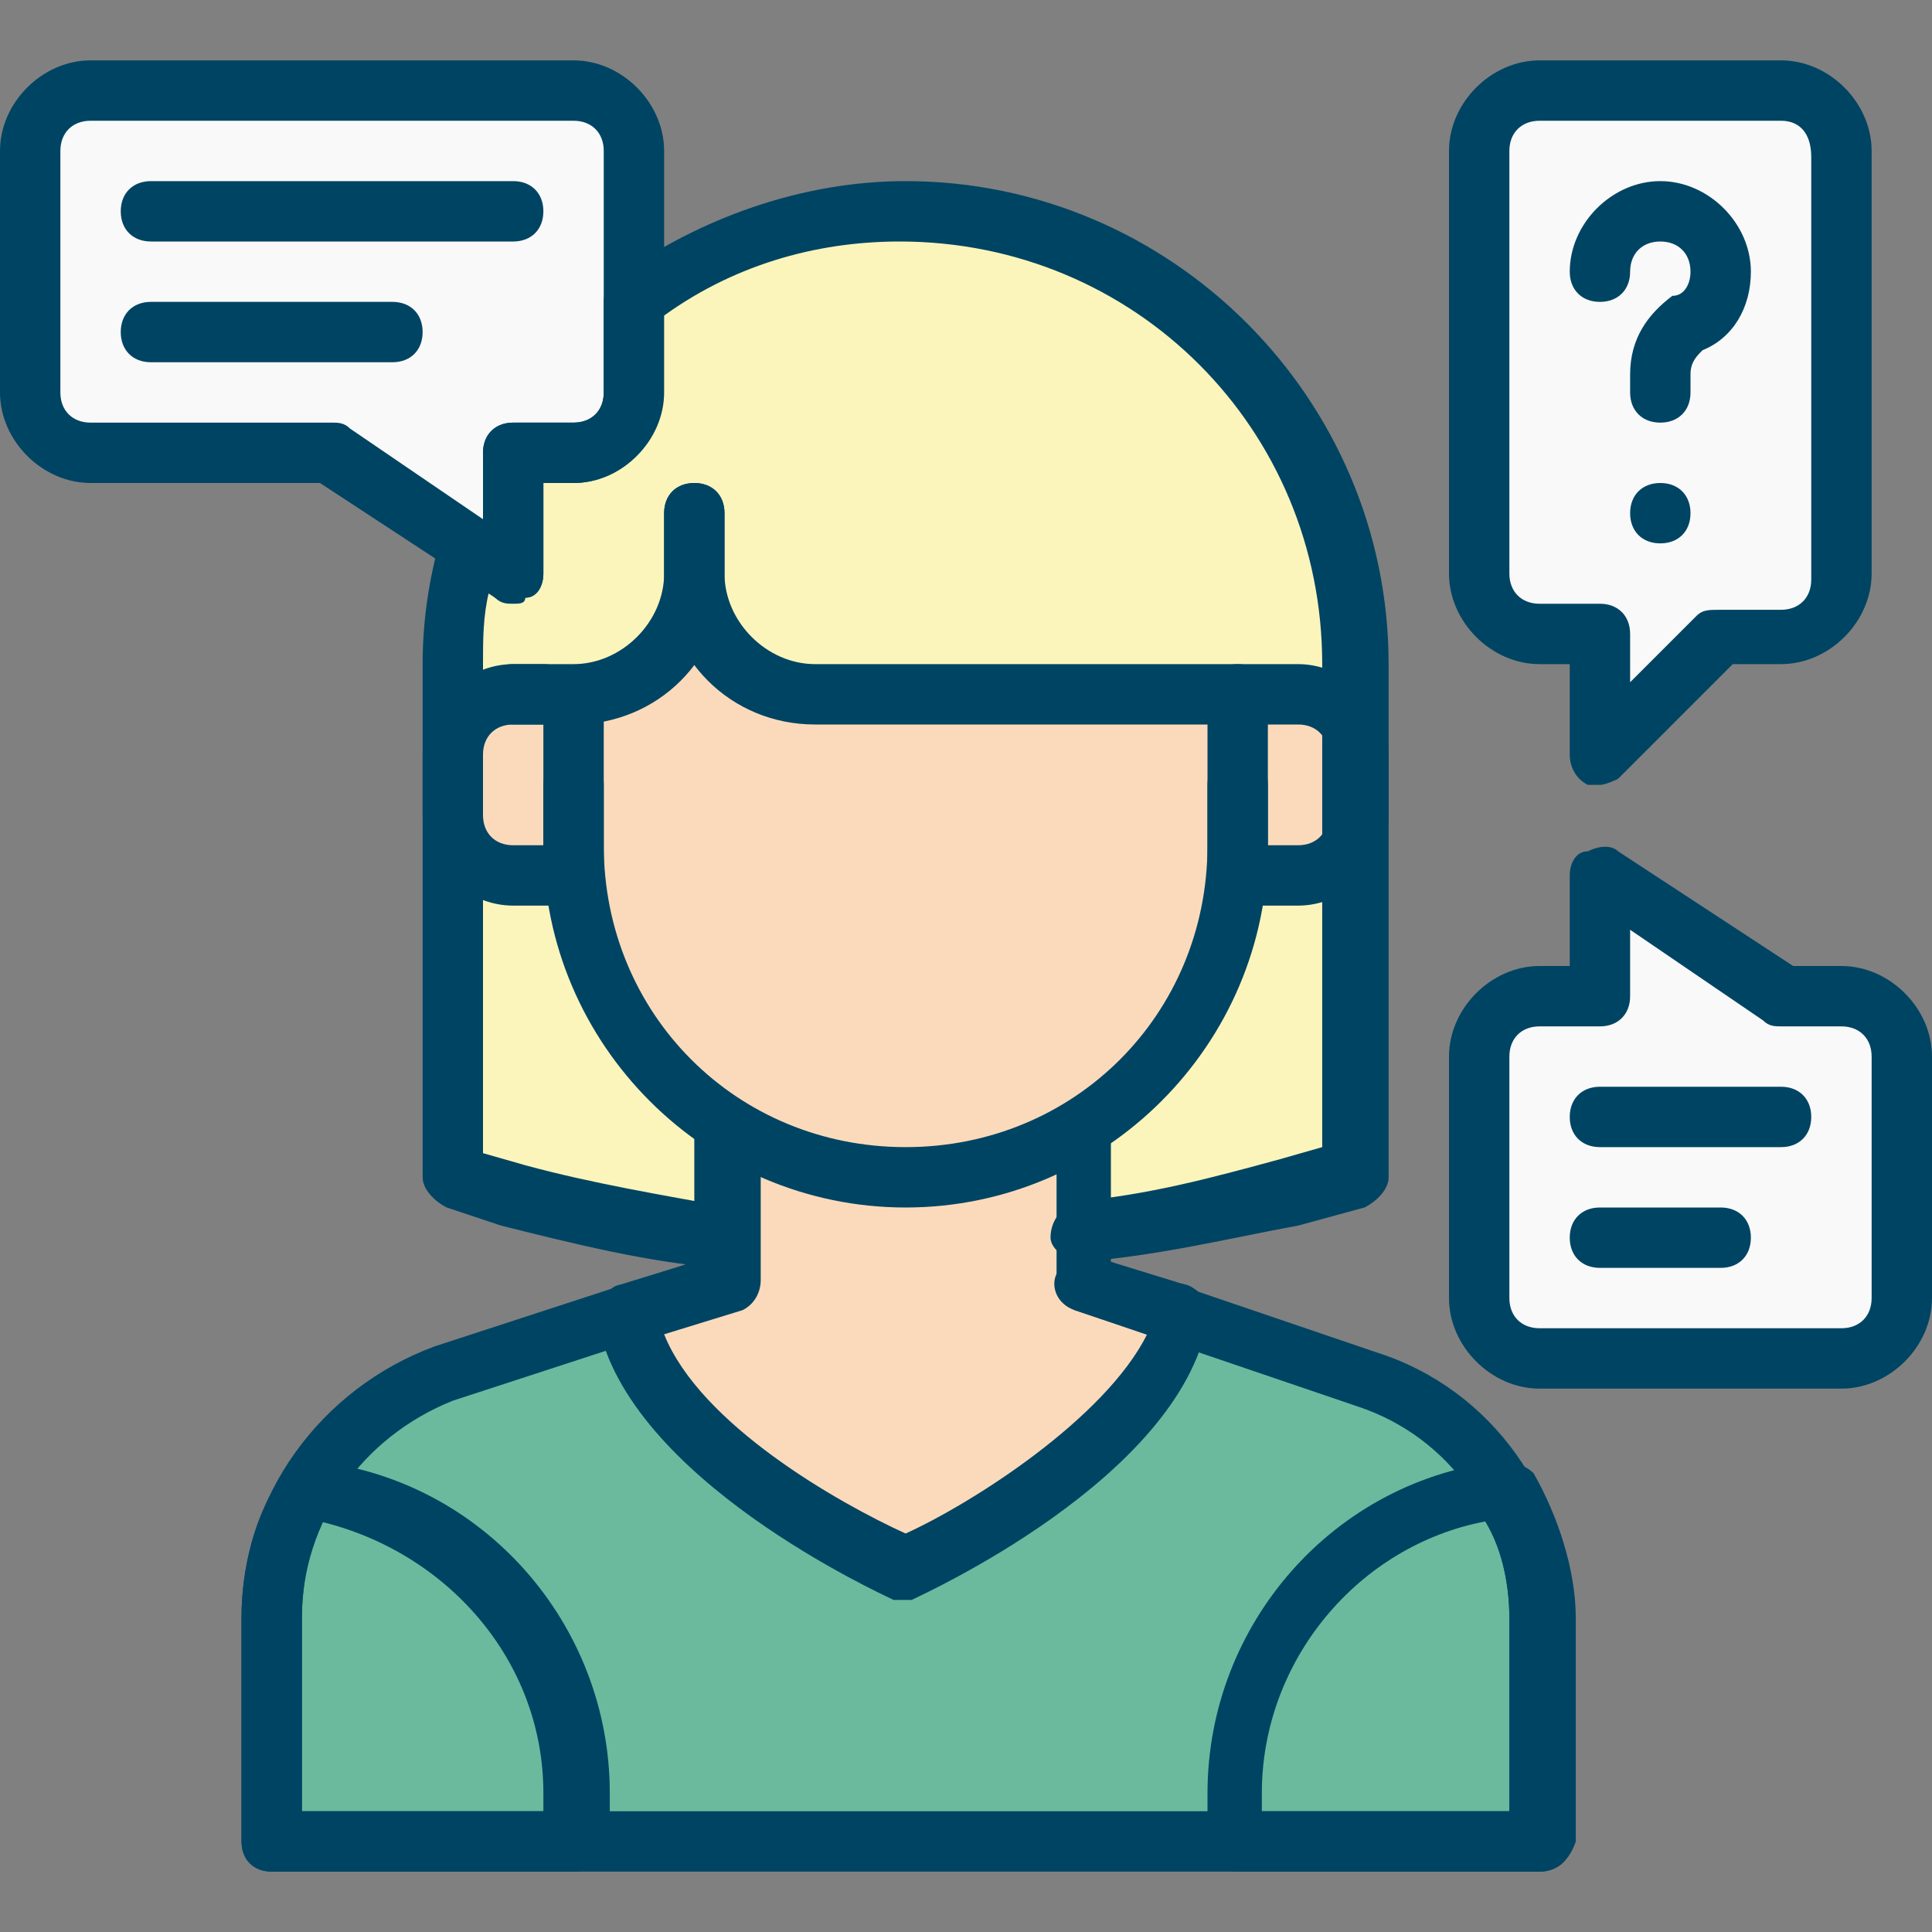
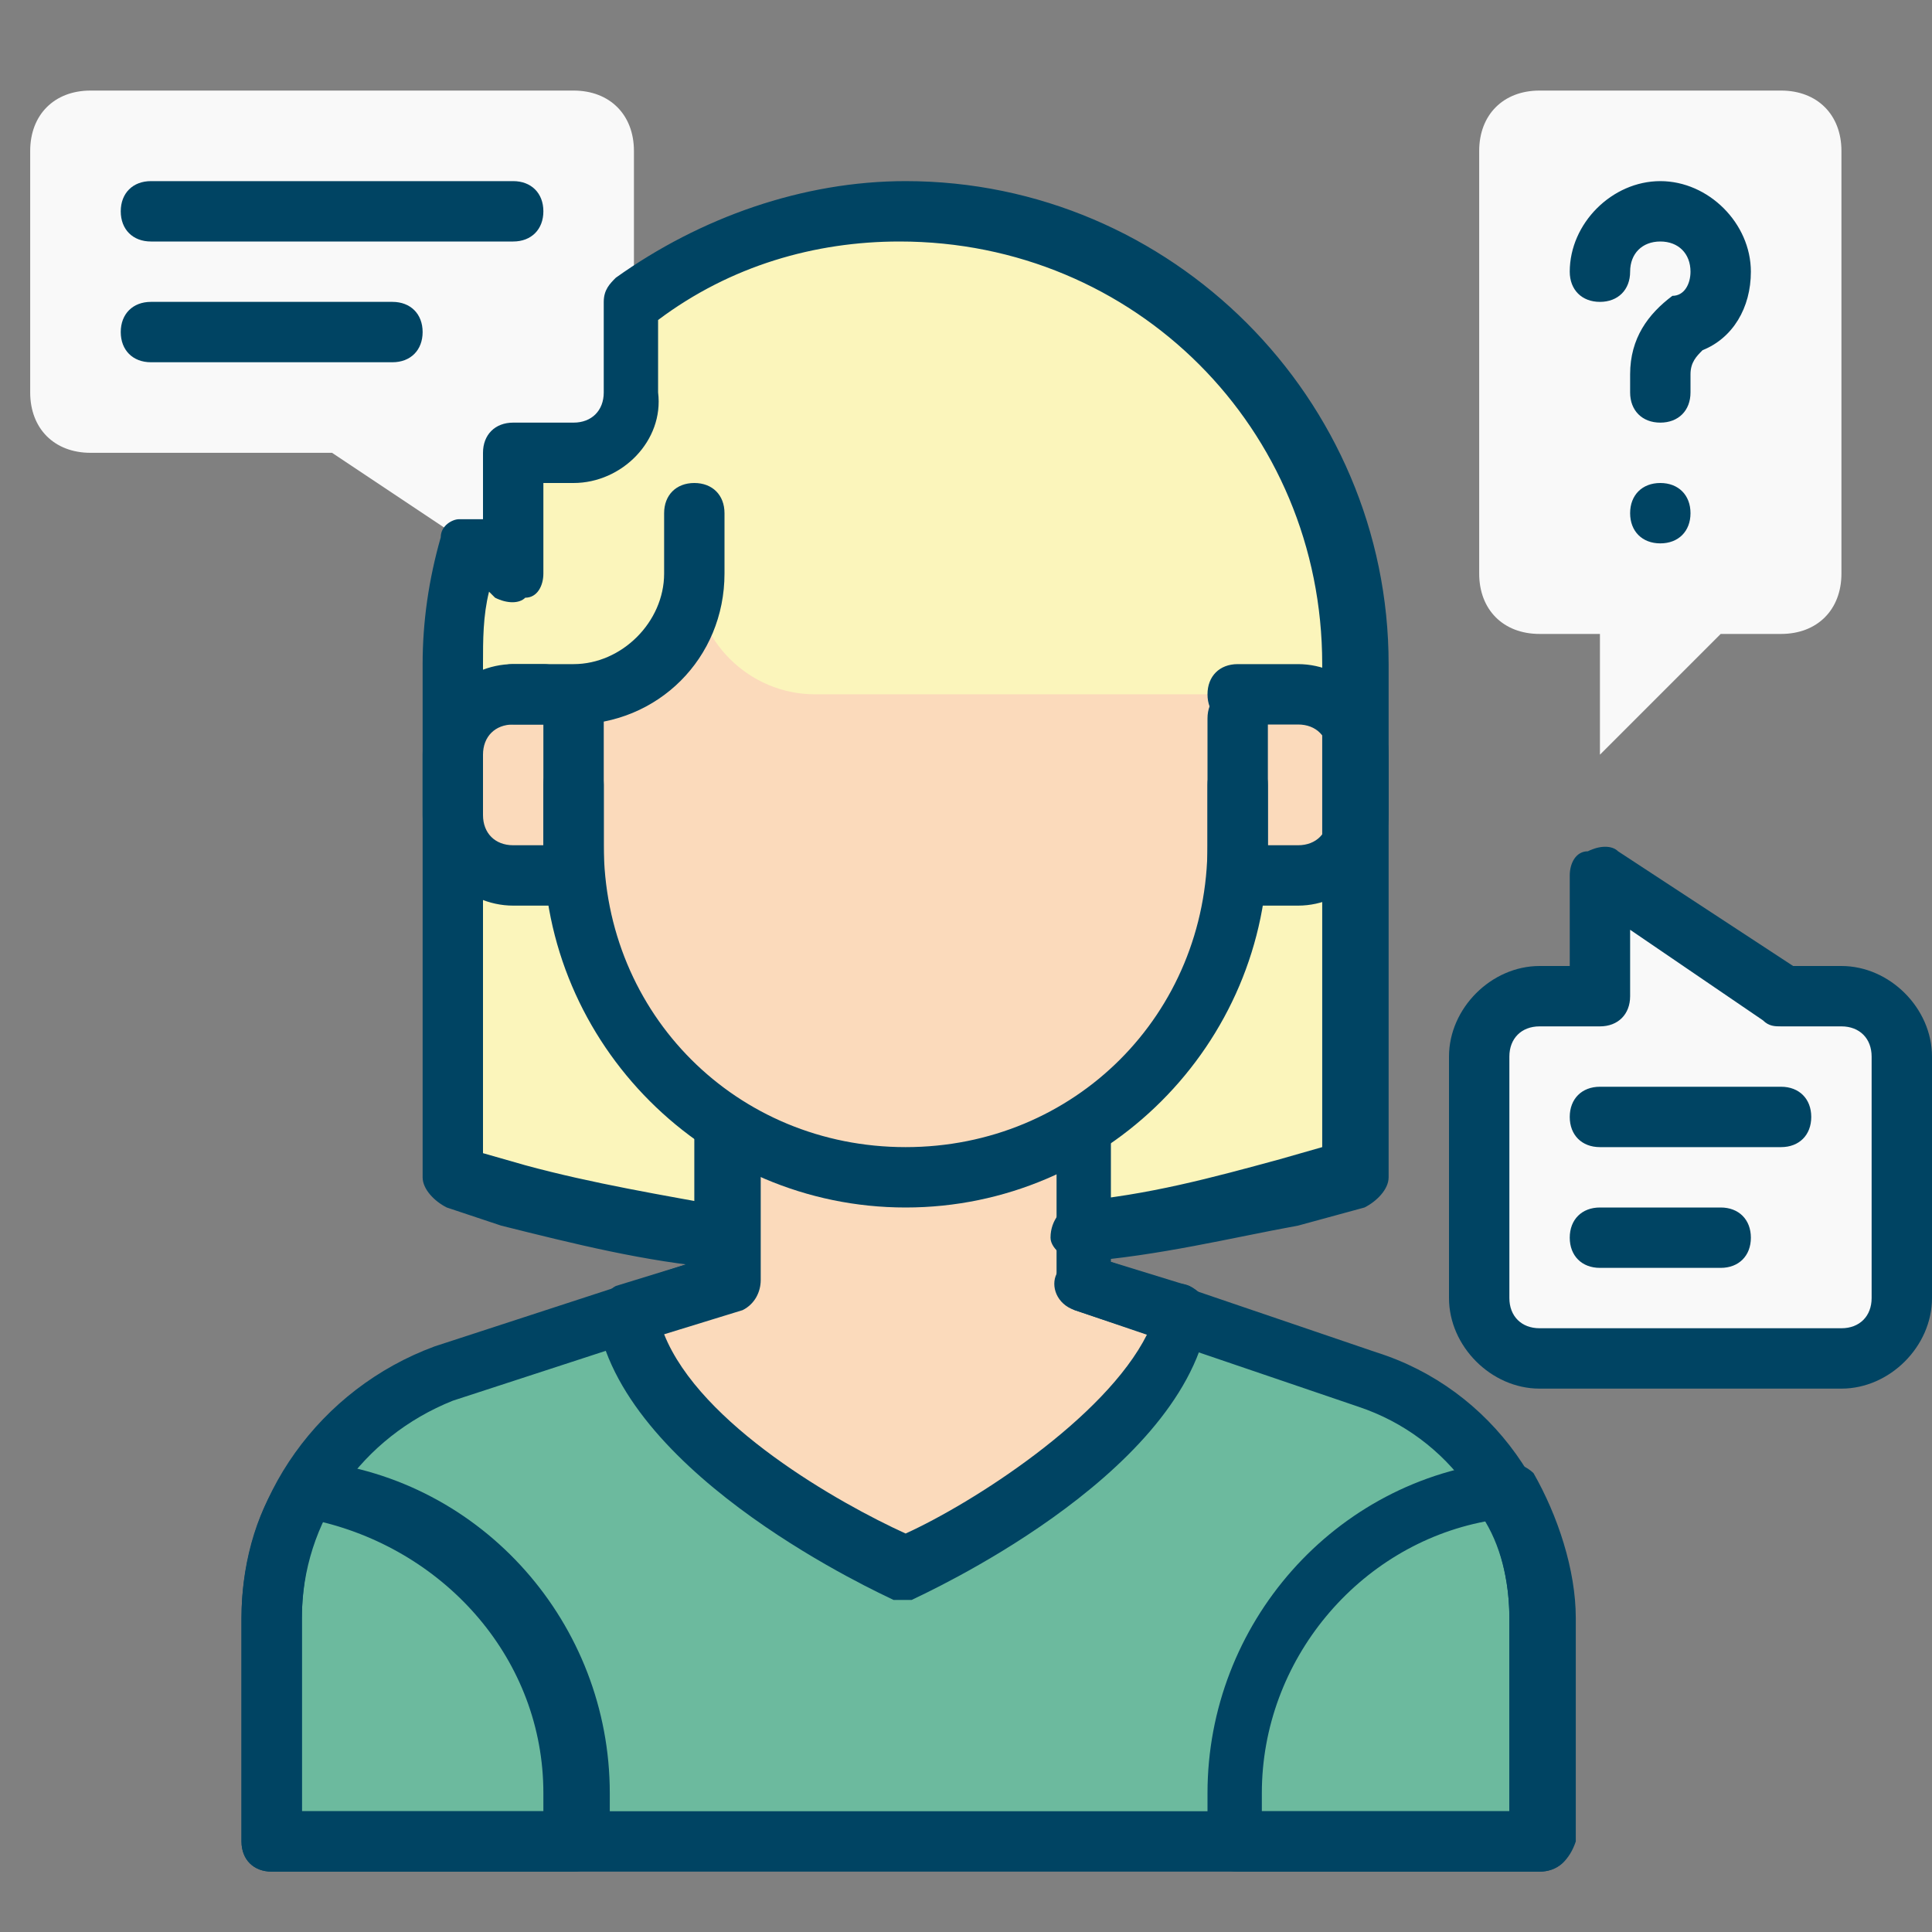
<svg xmlns="http://www.w3.org/2000/svg" width="80" height="80" viewBox="0 0 80 80" fill="none">
  <rect x="0" y="0" width="80" height="80" fill="#808080" stroke="none" />
  <path d="M30.25 51C27.25 50.75 24.5 50 21.5 49.25L18.75 48.5V27.5C18.75 17.25 27.25 8.75 37.5 8.75C47.75 8.75 56.25 17.25 56.25 27.5V48.75L53.5 49.5C50.5 50.25 47.75 50.75 44.75 51.25" fill="#FBF5BB" />
  <path d="M53.75 28.75H51.25V36.25H53.75C55.25 36.25 56.25 35.25 56.25 33.75V31.25C56.25 29.75 55.25 28.75 53.75 28.75Z" fill="#FBDABB" />
  <path d="M21.25 28.75C19.75 28.75 18.75 29.75 18.75 31.25V33.75C18.75 35.25 19.75 36.25 21.25 36.25H23.75V28.75H21.25Z" fill="#FBDABB" />
  <path d="M3.75 3.75H23.75C25.25 3.75 26.25 4.75 26.25 6.25V16.25C26.25 17.75 25.25 18.75 23.75 18.75H21.25V23.75L13.75 18.75H3.75C2.25 18.75 1.25 17.75 1.25 16.25V6.25C1.25 4.75 2.25 3.75 3.75 3.75Z" fill="#F9F9F9" />
  <path d="M56.5 57.25L49 54.75C48 60.75 37.5 65.25 37.5 65.25C37.5 65.25 27.25 60.5 26 54.75L18.5 57.25C14.25 58.75 11.25 62.75 11.25 67.25V76.5H63.75V67.25C63.75 62.5 60.75 58.5 56.5 57.25Z" fill="#6CBA9E" />
  <path d="M63.75 76.25V67C63.75 65 63.25 63.25 62.25 61.5C56 62.25 51.25 67.5 51.25 74V76H63.75V76.25ZM11.25 76.25V67C11.25 65 11.75 63.25 12.75 61.5C19 62.25 23.75 67.5 23.75 74V76H11.25V76.25Z" fill="#6CBA9E" />
  <path d="M44.75 44.25H30V53.25L26 54.5C27 60.5 37.5 65 37.5 65C37.5 65 47.75 60.25 49 54.5L45 53.25V44.25H44.75Z" fill="#FBDABB" />
-   <path d="M26 55.75C25.5 55.75 25 55.5 24.75 55V54.5C24.75 54 25 53.5 25.5 53.25C26.25 53 26.75 53.5 27 54V54.5C27 55 26.75 55.5 26.25 55.75H26Z" fill="#004463" />
  <path d="M49 55.75H48.5C48 55.5 47.75 55 47.75 54.5V54C48 53.25 48.75 53 49.25 53.25C49.75 53.5 50 54 50 54.5V55C50 55.5 49.5 55.75 49 55.75Z" fill="#004463" />
  <path d="M44.75 44.25H30V53.25L26 54.5C27.25 60.5 37.5 65 37.5 65C37.5 65 47.75 60.25 49 54.5L45 53.25V44.25H44.75Z" fill="#FBDABB" />
  <path d="M37.5 66.25H37C36.5 66 26 61.25 24.75 54.75C24.75 54.25 25 53.5 25.5 53.25L28.75 52.25V44.25C28.75 43.5 29.25 43 30 43H44.75C45.5 43 46 43.5 46 44.25V52.25L49.25 53.25C49.75 53.5 50.25 54 50 54.75C48.75 61.25 38.25 66 37.75 66.25H37.5ZM27.5 55.25C29 59 34.75 62.25 37.5 63.5C40.25 62.25 45.75 58.75 47.5 55.25L44.5 54.25C44 54 43.75 53.5 43.75 53V45.25H31.5V53C31.5 53.5 31.25 54 30.75 54.25L27.5 55.25Z" fill="#004463" />
  <path d="M33.75 28.75C31 28.75 28.75 26.5 28.75 23.75C28.75 26.5 26.5 28.75 23.75 28.75V35C23.75 42.5 30 48.75 37.5 48.75C45 48.75 51.25 42.5 51.25 35V28.75H33.75Z" fill="#FBDABB" />
  <path d="M73.75 3.75H63.75C62.25 3.75 61.25 4.75 61.25 6.25V23.75C61.25 25.25 62.25 26.25 63.75 26.25H66.25V31.25L71.25 26.25H73.75C75.25 26.25 76.25 25.25 76.25 23.75V6.25C76.25 4.75 75.25 3.75 73.75 3.75Z" fill="#F9F9F9" />
  <path d="M76.25 56.25H63.75C62.25 56.25 61.25 55.25 61.25 53.75V43.75C61.25 42.25 62.25 41.25 63.75 41.25H66.25V36.25L73.75 41.25H76.25C77.75 41.25 78.75 42.25 78.75 43.75V53.75C78.75 55.25 77.75 56.25 76.25 56.25Z" fill="#F9F9F9" />
  <path d="M73.75 47.5H66.25C65.5 47.5 65 47 65 46.25C65 45.5 65.5 45 66.25 45H73.75C74.5 45 75 45.5 75 46.25C75 47 74.5 47.5 73.75 47.5ZM71.25 52.5H66.25C65.5 52.5 65 52 65 51.25C65 50.5 65.5 50 66.25 50H71.25C72 50 72.5 50.5 72.5 51.25C72.5 52 72 52.5 71.25 52.5ZM21.25 10H6.25C5.5 10 5 9.5 5 8.75C5 8 5.5 7.5 6.25 7.5H21.25C22 7.5 22.5 8 22.5 8.75C22.5 9.5 22 10 21.25 10ZM16.25 15H6.25C5.5 15 5 14.5 5 13.75C5 13 5.5 12.5 6.25 12.5H16.25C17 12.5 17.5 13 17.5 13.75C17.5 14.5 17 15 16.25 15ZM37.5 50C29.25 50 22.5 43.25 22.5 35V29.75C22.5 29 23 28.5 23.75 28.5C24.5 28.5 25 29 25 29.75V35C25 42 30.5 47.5 37.5 47.5C44.5 47.5 50 42 50 35V29.75C50 29 50.5 28.5 51.25 28.5C52 28.5 52.5 29 52.5 29.75V35C52.5 43.25 45.75 50 37.5 50ZM63.75 77.5H11.25C10.5 77.5 10 77 10 76.25V67C10 62 13.25 57.5 18 55.75L29.5 52C30.25 51.75 30.75 52.25 31 52.75C31.25 53.25 30.75 54 30.25 54.25L18.75 58C15 59.5 12.5 63 12.5 67V75H62.5V67C62.5 63 60 59.5 56.25 58.25L44.5 54.25C43.75 54 43.5 53.25 43.75 52.75C44 52 44.75 51.75 45.25 52L57 56C61.75 57.5 65 62 65 67.25V76.5C65 77 64.5 77.5 63.75 77.5Z" fill="#004463" />
  <path d="M63.75 77.5H51.25C50.5 77.5 50 77 50 76.25V74.25C50 67.25 55.25 61.25 62.25 60.5C62.75 60.5 63.25 60.75 63.5 61C64.5 62.75 65.25 65 65.25 67V76.25C65 77 64.5 77.5 63.75 77.5ZM52.5 75H62.5V67C62.5 65.75 62.25 64.25 61.5 63C56.25 64 52.25 68.75 52.25 74.25V75H52.5ZM23.75 77.5H11.25C10.5 77.5 10 77 10 76.25V67C10 65 10.5 62.75 11.75 61C12 60.5 12.5 60.25 13 60.5C20 61.25 25.25 67.25 25.25 74.25V76.25C25 77 24.5 77.5 23.75 77.5ZM12.5 75H22.5V74.25C22.5 68.75 18.5 64.25 13.25 63C12.75 64.25 12.5 65.75 12.5 67V75ZM23.75 37.5H21.25C19.25 37.5 17.5 35.75 17.5 33.75V31.25C17.5 29.25 19.25 27.5 21.25 27.5H22.5C23.25 27.5 23.75 28 23.75 28.75C23.75 29.5 23.25 30 22.5 30H21.25C20.5 30 20 30.5 20 31.25V33.75C20 34.5 20.5 35 21.25 35H22.5V32.5C22.5 31.75 23 31.25 23.75 31.25C24.5 31.25 25 31.75 25 32.5V36.25C25 37 24.5 37.5 23.75 37.5ZM53.75 37.5H51.25C50.5 37.5 50 37 50 36.25V32.5C50 31.75 50.5 31.25 51.25 31.25C52 31.25 52.5 31.75 52.5 32.5V35H53.75C54.5 35 55 34.5 55 33.75V31.25C55 30.5 54.5 30 53.75 30H51.25C50.5 30 50 29.5 50 28.75C50 28 50.5 27.5 51.25 27.5H53.75C55.75 27.5 57.5 29.25 57.5 31.25V33.75C57.5 35.75 55.75 37.5 53.75 37.5Z" fill="#004463" />
  <path d="M23.75 30H21.25C20.5 30 20 29.5 20 28.75C20 28 20.5 27.5 21.25 27.5H23.75C25.75 27.5 27.5 25.75 27.5 23.75V21.25C27.5 20.5 28 20 28.75 20C29.5 20 30 20.5 30 21.25V23.75C30 27.25 27.25 30 23.75 30Z" fill="#004463" />
-   <path d="M51.25 30H33.75C30.25 30 27.5 27.25 27.5 23.75V21.25C27.5 20.5 28 20 28.75 20C29.5 20 30 20.5 30 21.25V23.75C30 25.75 31.75 27.5 33.75 27.5H51.25C52 27.5 52.5 28 52.5 28.75C52.5 29.5 52 30 51.25 30ZM66.25 32.5H65.75C65.25 32.25 65 31.75 65 31.25V27.5H63.75C61.75 27.5 60 25.75 60 23.75V6.25C60 4.25 61.75 2.5 63.75 2.5H73.75C75.75 2.5 77.5 4.25 77.5 6.25V23.75C77.5 25.75 75.75 27.5 73.75 27.5H71.75L67 32.25C67 32.25 66.5 32.5 66.25 32.5ZM63.75 5C63 5 62.5 5.5 62.5 6.25V23.75C62.5 24.5 63 25 63.75 25H66.25C67 25 67.5 25.5 67.5 26.25V28.25L70.25 25.5C70.5 25.25 70.75 25.25 71.25 25.25H73.75C74.5 25.25 75 24.75 75 24V6.5C75 5.5 74.5 5 73.75 5H63.75ZM21.25 25C21 25 20.75 25 20.5 24.75L13.25 20H3.75C1.75 20 0 18.25 0 16.25V6.25C0 4.25 1.75 2.5 3.75 2.5H23.75C25.75 2.5 27.5 4.25 27.5 6.25V16.25C27.5 18.25 25.75 20 23.75 20H22.5V23.75C22.5 24.25 22.25 24.75 21.75 24.75C21.75 25 21.5 25 21.25 25ZM3.75 5C3 5 2.5 5.5 2.5 6.25V16.25C2.5 17 3 17.5 3.75 17.5H13.75C14 17.5 14.25 17.5 14.5 17.75L20 21.5V18.75C20 18 20.5 17.5 21.25 17.5H23.75C24.5 17.5 25 17 25 16.25V6.25C25 5.5 24.5 5 23.75 5H3.75Z" fill="#004463" />
  <path d="M44.75 52.25C44.25 52.25 43.5 51.75 43.5 51.25C43.5 50.5 44 50 44.5 49.75C47.5 49.5 50.25 48.75 53 48L54.75 47.5V27.5C54.75 17.75 47 10 37.25 10C33.75 10 30.25 11 27.25 13.25V16.25C27.5 18.25 25.75 20 23.75 20H22.5V23.75C22.5 24.25 22.25 24.75 21.75 24.75C21.5 25 21 25 20.5 24.75L20.25 24.5C20 25.5 20 26.5 20 27.5V47.75L21.75 48.25C24.5 49 27.5 49.5 30.25 50C31 50 31.5 50.75 31.25 51.5C31.25 52.25 30.5 52.75 29.75 52.5C26.75 52.25 23.75 51.5 20.75 50.75L18.5 50C18 49.75 17.5 49.25 17.5 48.75V27.5C17.5 25.75 17.75 24 18.25 22.25C18.25 21.75 18.75 21.5 19 21.5H20V18.75C20 18 20.5 17.5 21.25 17.5H23.75C24.5 17.5 25 17 25 16.25V12.5C25 12 25.25 11.75 25.5 11.5C29 9 33.25 7.5 37.5 7.5C48.5 7.5 57.5 16.5 57.5 27.5V48.75C57.5 49.25 57 49.75 56.5 50L53.75 50.75C51 51.25 48 52 44.75 52.25C45 52.25 45 52.25 44.75 52.25ZM76.25 57.5H63.75C61.75 57.5 60 55.75 60 53.75V43.75C60 41.75 61.75 40 63.75 40H65V36.25C65 35.75 65.25 35.25 65.75 35.25C66.25 35 66.75 35 67 35.25L74.25 40H76.25C78.25 40 80 41.75 80 43.75V53.75C80 55.75 78.25 57.5 76.25 57.5ZM63.75 42.5C63 42.5 62.5 43 62.5 43.75V53.75C62.5 54.5 63 55 63.75 55H76.25C77 55 77.5 54.5 77.5 53.75V43.75C77.5 43 77 42.5 76.25 42.5H73.75C73.5 42.5 73.25 42.5 73 42.25L67.5 38.5V41.25C67.5 42 67 42.5 66.25 42.5H63.75ZM68.75 17.5C68 17.5 67.5 17 67.5 16.25V15.5C67.5 14 68.25 13 69.25 12.25C69.75 12.25 70 11.75 70 11.25C70 10.5 69.5 10 68.75 10C68 10 67.5 10.5 67.5 11.25C67.5 12 67 12.5 66.25 12.5C65.5 12.5 65 12 65 11.25C65 9.25 66.75 7.5 68.75 7.5C70.75 7.5 72.5 9.25 72.5 11.25C72.5 12.75 71.75 14 70.5 14.5C70.25 14.75 70 15 70 15.5V16.25C70 17 69.5 17.5 68.75 17.5ZM68.75 22.5C68 22.5 67.5 22 67.5 21.25C67.5 20.5 68 20 68.75 20C69.5 20 70 20.5 70 21.25C70 22 69.5 22.5 68.75 22.5Z" fill="#004463" />
</svg>